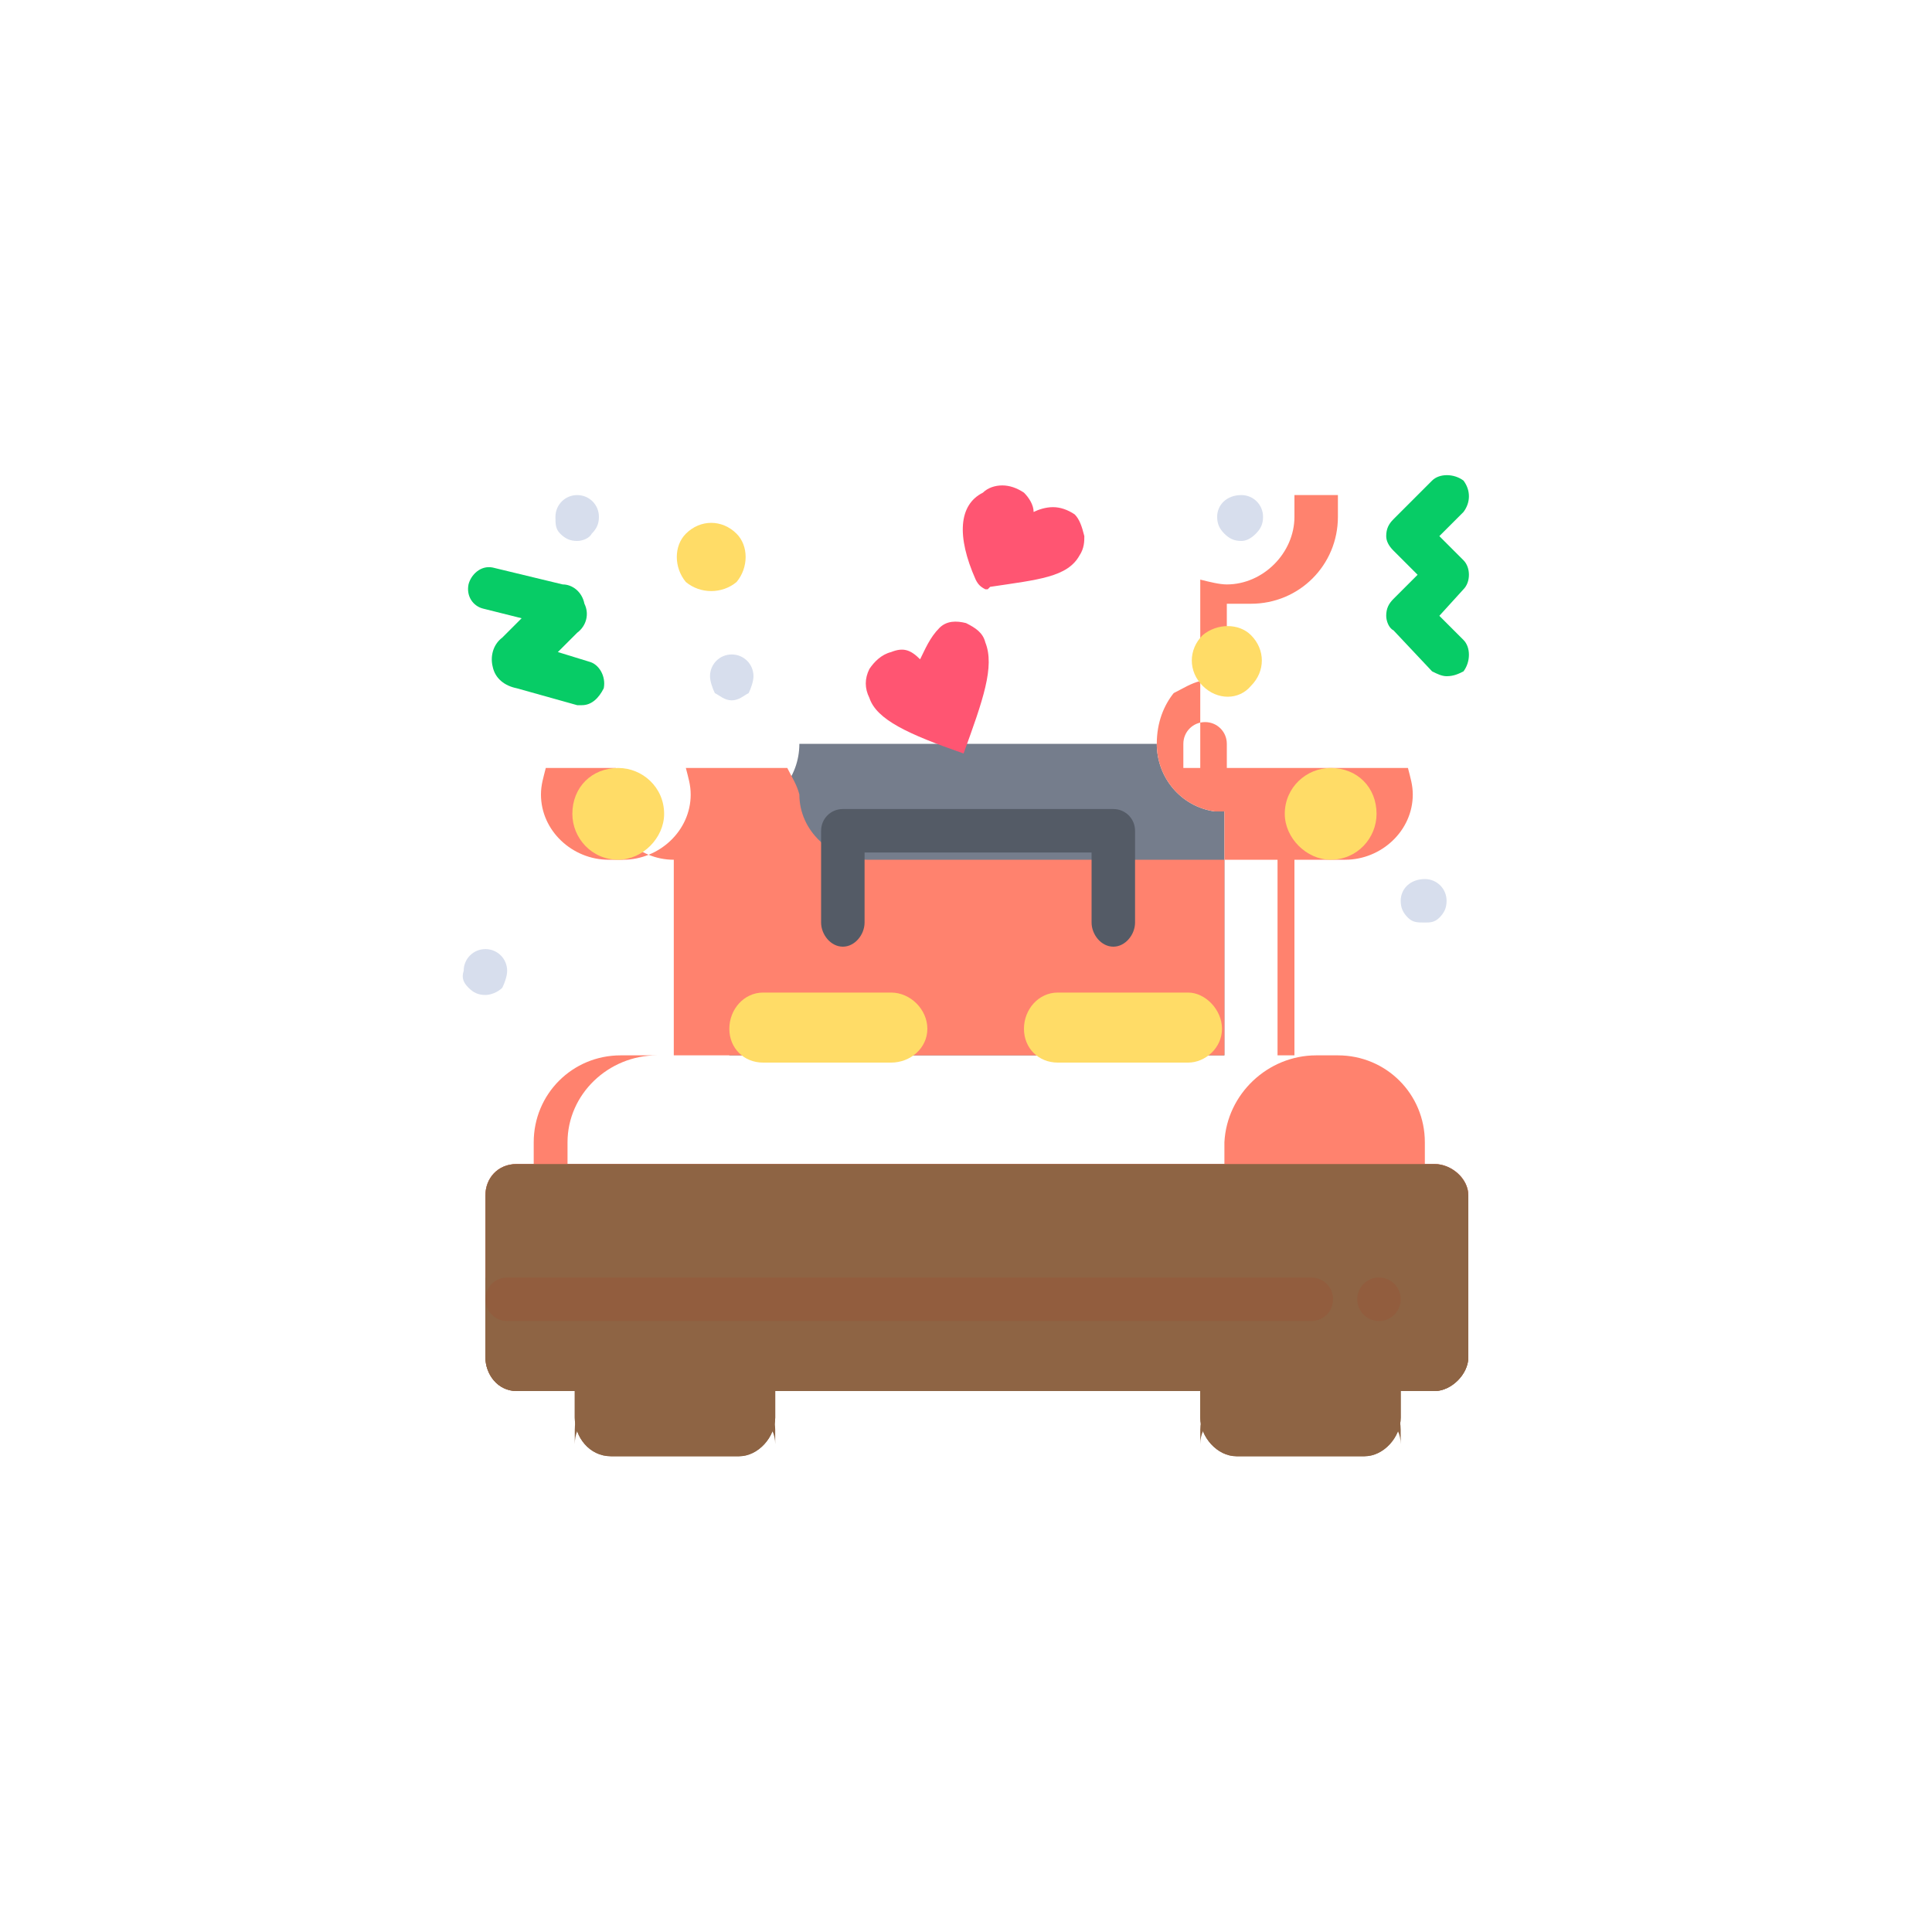
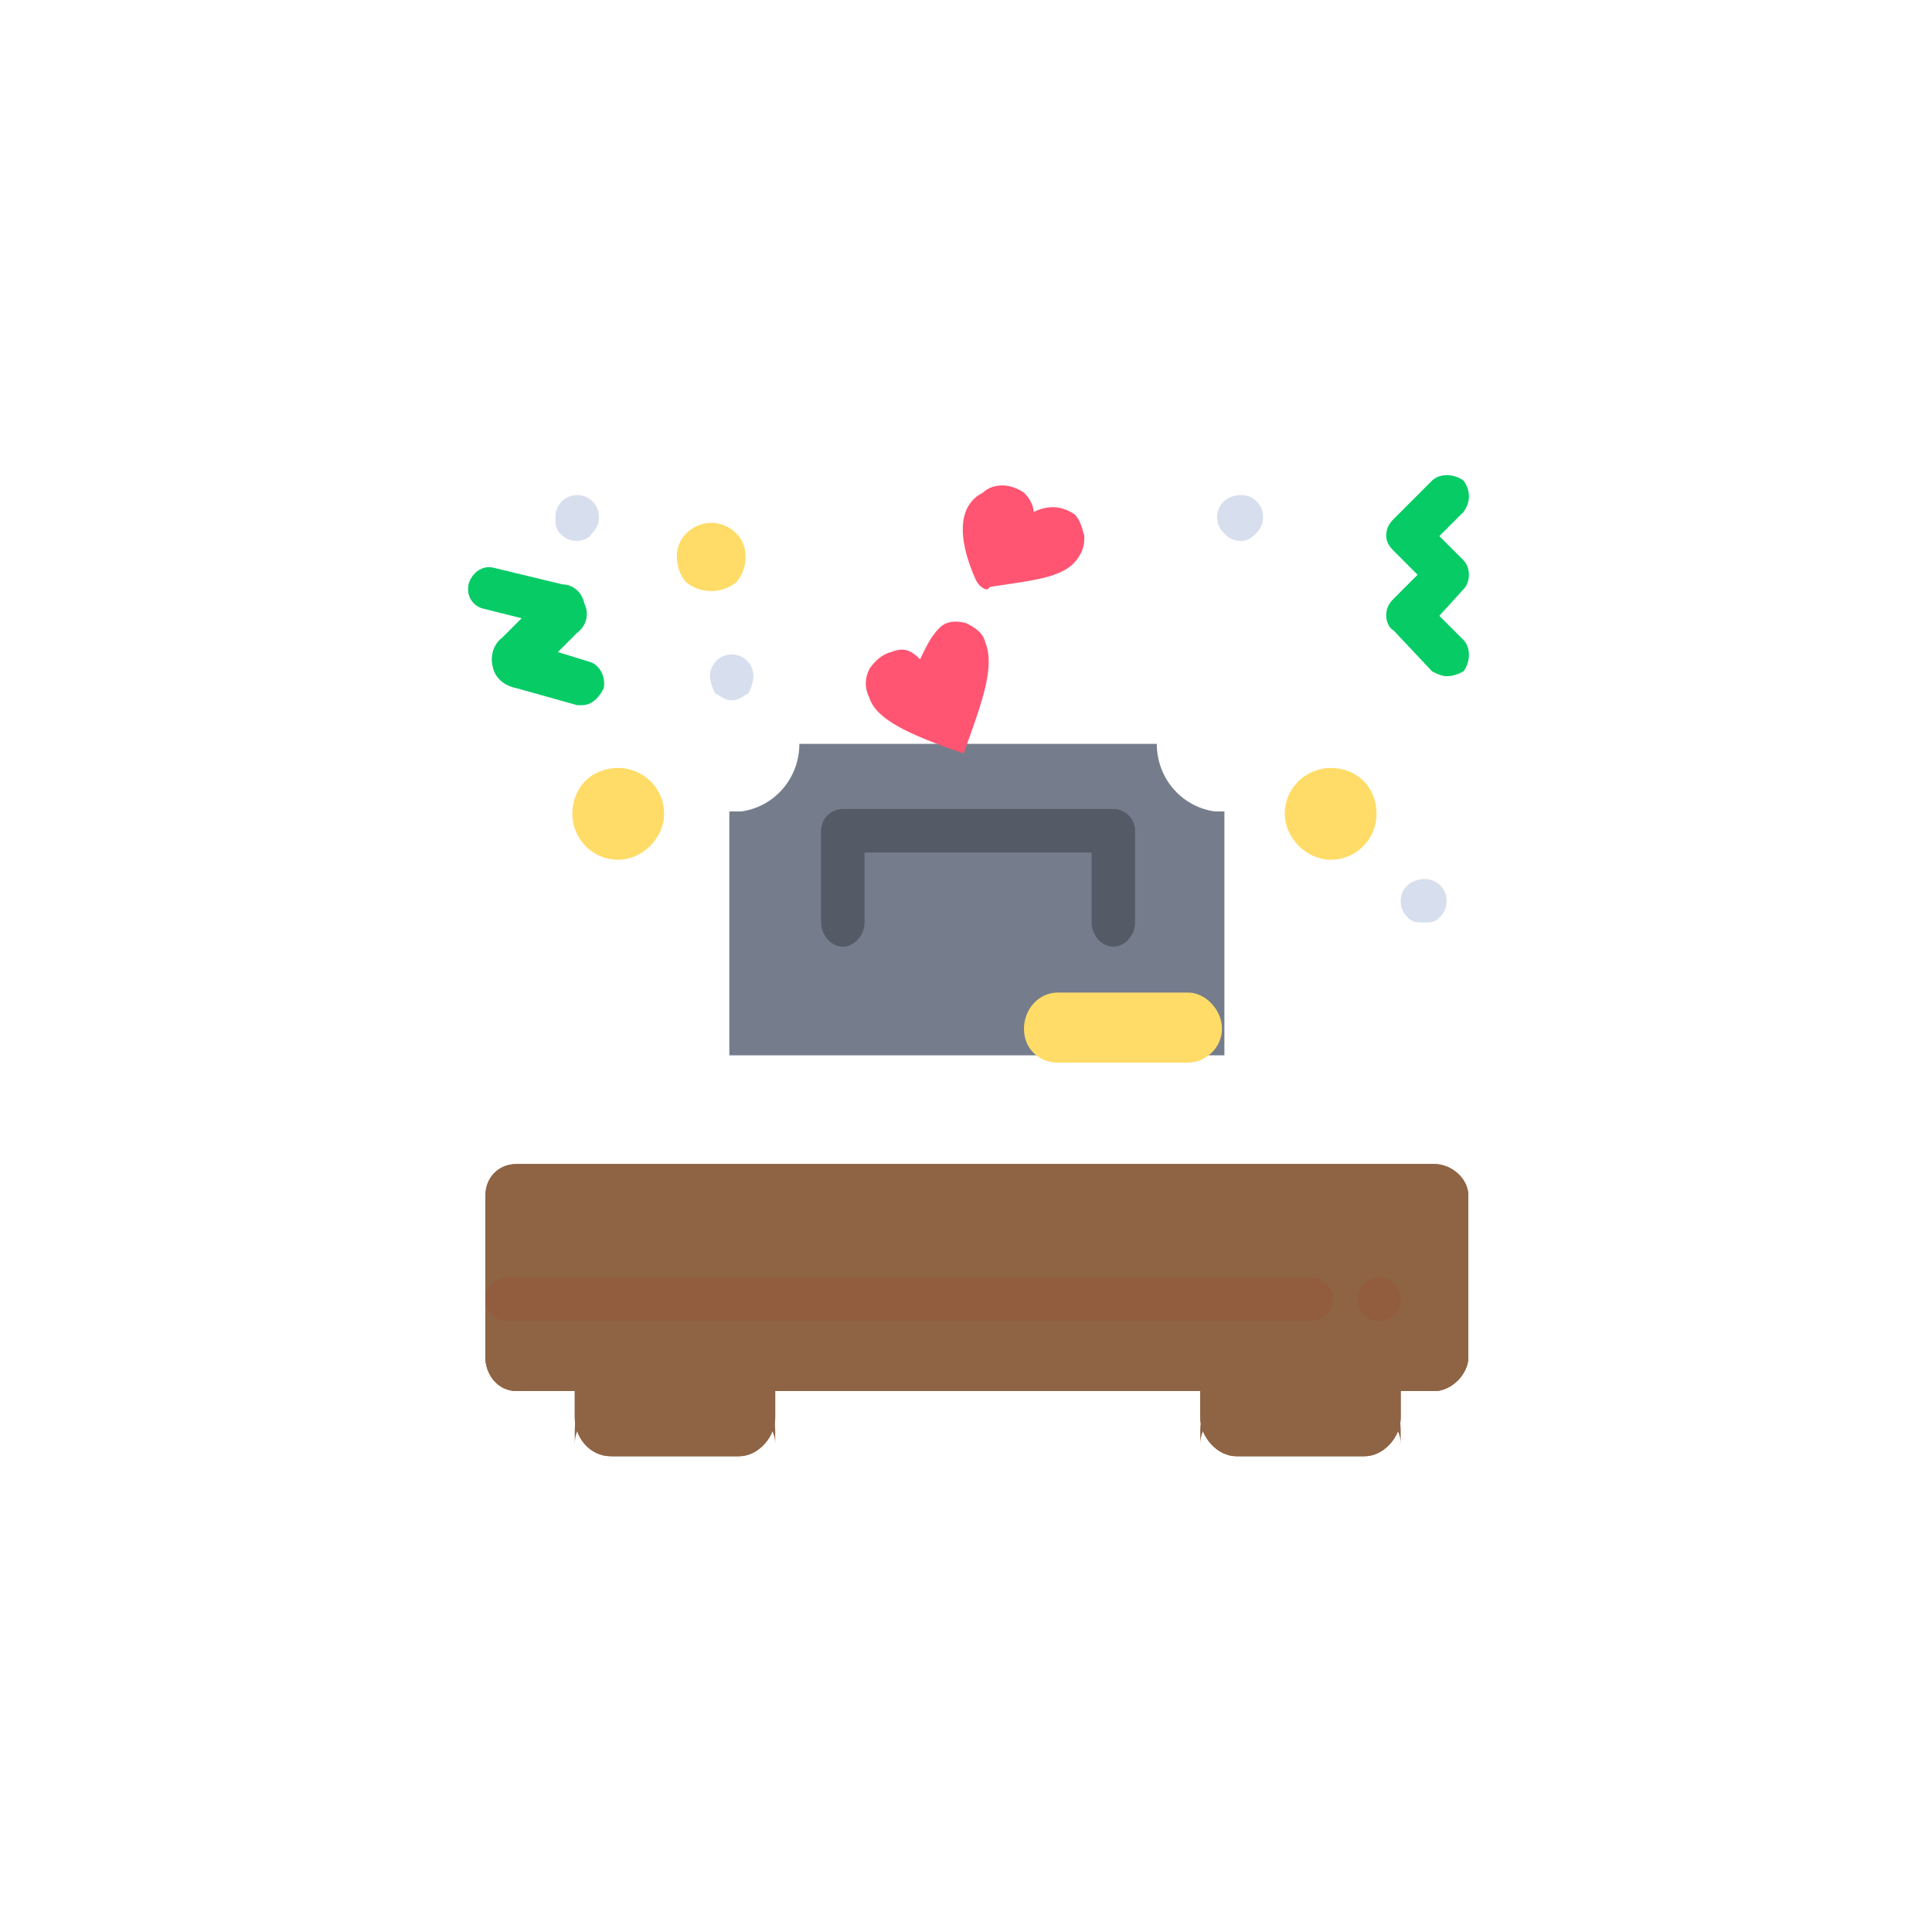
<svg xmlns="http://www.w3.org/2000/svg" width="800pt" height="800pt" viewBox="0 0 800 800" version="1.1">
  <defs />
  <path fill-rule="evenodd" fill="#ffffff" d="M0,0 L800,0 L800,800 L0,800 L0,0 Z" />
  <path fill-rule="evenodd" fill="#545b66" d="M349,392 C344,392 340,387 340,382 L340,344 C340,339 344,335 349,335 C354,335 358,339 358,344 L358,382 C358,387 354,392 349,392" />
  <path fill-rule="evenodd" fill="#545b66" d="M461,392 C456,392 452,387 452,382 L452,344 C452,339 456,335 461,335 C466,335 470,339 470,344 L470,382 C470,387 466,392 461,392" />
  <path fill-rule="evenodd" fill="#757d8c" d="M479,308 L331,308 C331,322 321,334 307,336 L302,336 L302,437 L507,437 L507,336 L503,336 C489,334 479,322 479,308 Z" />
  <path fill-rule="evenodd" fill="#8e6444" d="M593,482 L214,482 C206,482 201,488 201,495 L201,562 C201,569 206,576 214,576 L238,576 L238,587 C238,595 244,603 253,603 L306,603 C314,603 321,595 321,587 L321,576 L497,576 L497,587 C497,595 504,603 512,603 L565,603 C573,603 580,595 580,587 L580,576 L594,576 C601,576 608,569 608,562 L608,495 C608,488 601,482 594,482 Z" />
  <path fill-rule="evenodd" fill="#a26944" d="M608,529 L608,562 C608,569 601,576 594,576 L214,576 C206,576 201,569 201,562 L201,529 Z" />
-   <path fill-rule="evenodd" fill="#ff826e" d="M479,308 L479,308 C479,322 489,334 503,336 L507,336 L507,437 L255,437 L255,356 L258,356 C273,356 286,344 286,329 C286,325 285,322 284,318 L326,318 C328,322 330,325 331,329 C331,344 344,356 359,356 L554,356 L554,437 L545,437 C525,437 508,453 507,473 L507,482 L221,482 L221,473 C221,453 237,437 257,437 L255,437 L255,356 L252,356 C237,356 224,344 224,329 C224,325 225,322 226,318 L255,318 C253,322 252,325 252,329 C252,344 264,356 279,356 L279,437 L272,437 C252,437 235,453 235,473 L235,482 L214,482 C206,482 201,488 201,495 L201,529 L608,529 L608,495 C608,488 601,482 594,482 L572,482 L572,473 C572,453 556,437 536,437 L529,437 L529,356 L554,356 L554,318 L583,318 C584,322 585,325 585,329 C585,344 572,356 557,356 L554,356 L554,437 L554,437 C574,437 590,453 590,473 L590,482 L572,482 L572,473 C572,453 556,437 536,437 L536,437 L536,356 L554,356 L554,318 L536,318 L536,308 C536,293 523,280 508,280 C505,280 501,281 497,282 L497,240 C501,241 505,242 508,242 C523,242 536,229 536,214 L536,205 L554,205 L554,214 C554,234 538,250 518,250 L508,250 L508,280 L508,280 C523,280 536,293 536,308 L536,318 L508,318 L508,308 C508,303 504,299 499,299 C494,299 490,303 490,308 L490,318 L497,318 L497,282 C493,283 490,285 486,287 C482,292 479,299 479,308 Z" />
  <path fill-rule="evenodd" fill="#8e6444" d="M572,482 L594,482 C601,482 608,488 608,495 L608,562 C608,569 601,576 594,576 L580,576 L580,587 C580,595 573,603 565,603 L512,603 C504,603 497,595 497,587 L497,576 L321,576 L321,587 C321,595 314,603 306,603 L253,603 C244,603 238,595 238,587 L238,576 L214,576 C206,576 201,569 201,562 L201,495 C201,488 206,482 214,482 Z" />
  <path fill-rule="evenodd" fill="#545b66" d="M461,335 L349,335 C344,335 340,339 340,344 L340,382 C340,387 344,392 349,392 C354,392 358,387 358,382 L358,353 L452,353 L452,382 C452,387 456,392 461,392 C466,392 470,387 470,382 L470,344 C470,339 466,335 461,335 Z" />
  <path fill-rule="evenodd" fill="#925d3e" d="M543,547 L210,547 C205,547 201,543 201,538 C201,533 205,529 210,529 L543,529 C548,529 552,533 552,538 C552,543 548,547 543,547" />
  <path fill-rule="evenodd" fill="#925d3e" d="M571,547 C566,547 562,543 562,538 C562,533 566,529 571,529 C576,529 580,533 580,538 C580,543 576,547 571,547" />
  <path fill-rule="evenodd" fill="#ffdc67" d="M492,440 L438,440 C430,440 424,434 424,426 C424,418 430,411 438,411 L492,411 C499,411 506,418 506,426 C506,434 499,440 492,440" />
-   <path fill-rule="evenodd" fill="#ffdc67" d="M369,440 L316,440 C308,440 302,434 302,426 C302,418 308,411 316,411 L369,411 C377,411 384,418 384,426 C384,434 377,440 369,440" />
  <path fill-rule="evenodd" fill="#ffdc67" d="M275,337 C275,347 266,356 256,356 C245,356 237,347 237,337 C237,326 245,318 256,318 C266,318 275,326 275,337 Z" />
  <path fill-rule="evenodd" fill="#ffdc67" d="M570,337 C570,347 562,356 551,356 C541,356 532,347 532,337 C532,326 541,318 551,318 C562,318 570,326 570,337 Z" />
-   <path fill-rule="evenodd" fill="#ffdc67" d="M518,263 C524,269 524,278 518,284 C513,290 504,290 498,284 C492,278 492,269 498,263 C504,258 513,258 518,263 Z" />
  <path fill-rule="evenodd" fill="#ffdc67" d="M305,221 C310,226 310,235 305,241 C299,246 290,246 284,241 C279,235 279,226 284,221 C290,215 299,215 305,221 Z" />
  <path fill-rule="evenodd" fill="#ff5572" d="M409,244 C409,244 408,244 408,244 C406,243 405,242 404,240 C396,222 397,209 407,204 C409,202 412,201 415,201 C418,201 421,202 424,204 C426,206 428,209 428,212 C430,211 433,210 436,210 C439,210 442,211 445,213 C447,215 448,218 449,222 C449,224 449,227 447,230 C442,239 430,240 410,243 Z" />
  <path fill-rule="evenodd" fill="#ff5572" d="M389,260 C392,257 396,257 400,258 C404,260 407,262 408,266 C412,276 407,290 399,312 C376,304 363,298 360,289 C358,285 358,281 360,277 C362,274 365,271 369,270 C374,268 377,269 381,273 C383,269 385,264 389,260 Z" />
  <path fill-rule="evenodd" fill="#07cc66" d="M242,292 C241,292 240,292 239,292 L214,285 C209,284 205,281 204,276 C203,272 204,267 208,264 L216,256 L200,252 C196,251 193,247 194,242 C195,238 199,234 204,235 L233,242 C237,242 241,245 242,250 C244,254 243,259 239,262 L231,270 L244,274 C248,275 251,280 250,285 C248,289 245,292 241,292 Z" />
  <path fill-rule="evenodd" fill="#07cc66" d="M599,280 C597,280 595,279 593,278 L577,261 C575,260 574,257 574,255 C574,252 575,250 577,248 L587,238 L577,228 C575,226 574,224 574,222 C574,219 575,217 577,215 L593,199 C596,196 602,196 606,199 C609,203 609,208 606,212 L596,222 L606,232 C609,235 609,241 606,244 L596,255 L606,265 C609,268 609,274 606,278 C604,279 602,280 599,280" />
  <path fill-rule="evenodd" fill="#8e6444" d="M253,576 L306,576 C314,576 321,583 321,592 L321,598 C321,590 314,584 306,584 L253,584 C244,584 238,590 238,598 L238,592 C238,583 244,576 253,576" />
  <path fill-rule="evenodd" fill="#8e6444" d="M512,576 L565,576 C573,576 580,583 580,592 L580,598 C580,590 573,584 565,584 L512,584 C504,584 497,590 497,598 L497,592 C497,583 504,576 512,576" />
-   <path fill-rule="evenodd" fill="#d7deed" d="M210,402 C210,404 209,407 208,409 C206,411 203,412 201,412 C198,412 196,411 194,409 C192,407 191,405 192,402 C192,397 196,393 201,393 C206,393 210,397 210,402" />
  <path fill-rule="evenodd" fill="#d7deed" d="M248,214 C248,217 247,219 245,221 C244,223 241,224 239,224 C236,224 234,223 232,221 C230,219 230,217 230,214 C230,209 234,205 239,205 C244,205 248,209 248,214" />
  <path fill-rule="evenodd" fill="#d7deed" d="M523,214 C523,217 522,219 520,221 C518,223 516,224 514,224 C511,224 509,223 507,221 C505,219 504,217 504,214 C504,209 508,205 514,205 C519,205 523,209 523,214" />
  <path fill-rule="evenodd" fill="#d7deed" d="M599,373 C599,376 598,378 596,380 C594,382 592,382 590,382 C587,382 585,382 583,380 C581,378 580,376 580,373 C580,368 584,364 590,364 C595,364 599,368 599,373" />
  <path fill-rule="evenodd" fill="#d7deed" d="M312,280 C312,282 311,285 310,287 C308,288 306,290 303,290 C300,290 298,288 296,287 C295,285 294,282 294,280 C294,275 298,271 303,271 C308,271 312,275 312,280" />
</svg>